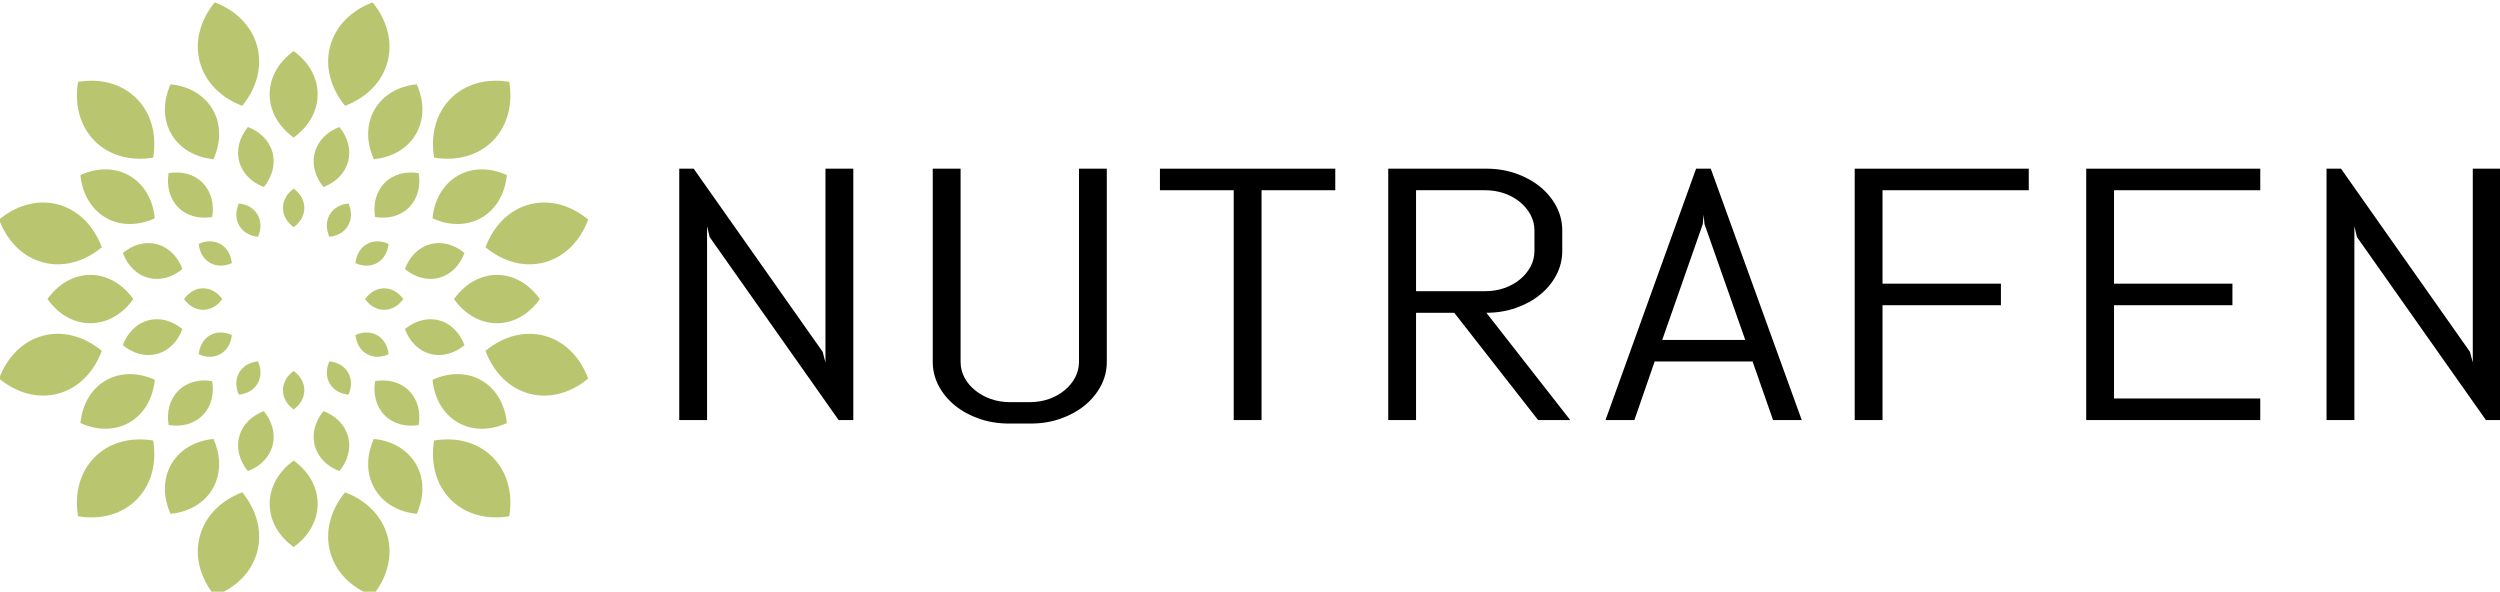
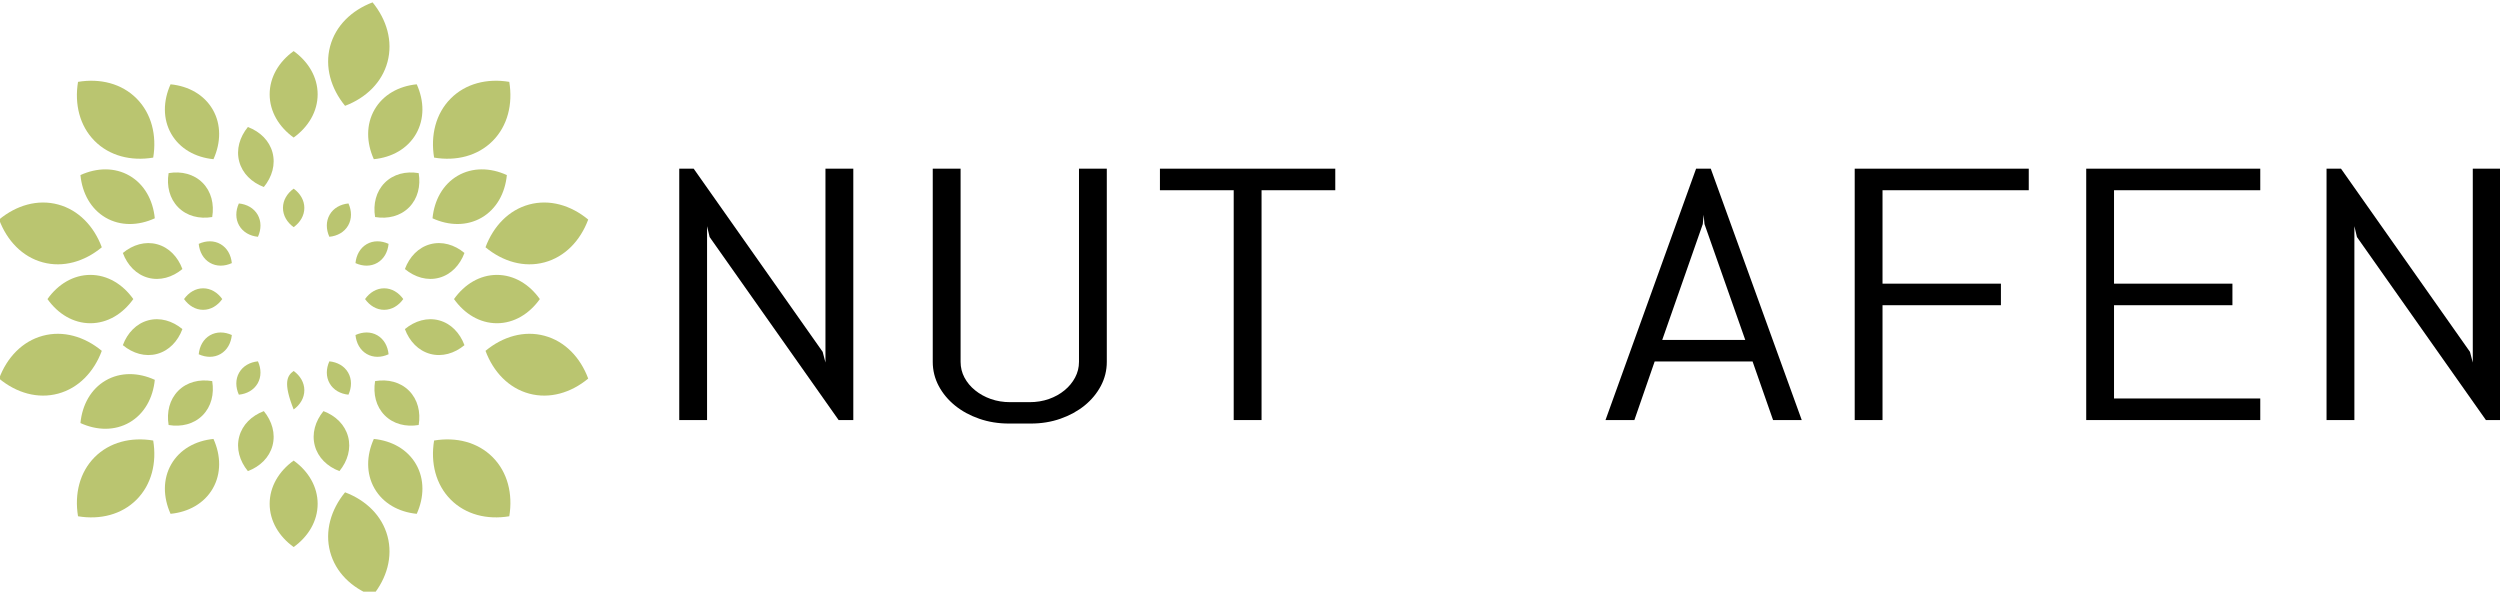
<svg xmlns="http://www.w3.org/2000/svg" style="fill-rule:evenodd;clip-rule:evenodd;stroke-linejoin:round;stroke-miterlimit:2;" xml:space="preserve" version="1.1" viewBox="0 0 431 102" height="100%" width="100%">
  <g transform="matrix(1,0,0,1,-56.671,-2174.65)">
    <g transform="matrix(1.671,0,0,1.233,139.862,1353.74)">
      <g transform="matrix(3.595,0,0,3.96,-2957.94,-978.672)">
        <path style="fill-rule:nonzero;" d="M833.012,430.098L829.31,423.636L829.236,423.252L829.236,430.098L828.438,430.098L828.438,421.222L828.852,421.222L832.554,427.69L832.634,428.067L832.634,421.222L833.433,421.222L833.433,430.098L833.012,430.098Z" />
        <path style="fill-rule:nonzero;" d="M840.708,428.043C840.708,428.344 840.651,428.627 840.538,428.891C840.424,429.155 840.269,429.386 840.071,429.584C839.872,429.782 839.641,429.938 839.377,430.051C839.113,430.165 838.831,430.221 838.529,430.221L837.898,430.221C837.597,430.221 837.313,430.165 837.047,430.051C836.781,429.938 836.549,429.782 836.351,429.584C836.153,429.386 835.997,429.155 835.883,428.891C835.77,428.627 835.713,428.344 835.713,428.043L835.713,421.222L836.512,421.222L836.512,428.043C836.512,428.241 836.549,428.425 836.623,428.597C836.697,428.768 836.799,428.919 836.929,429.048C837.059,429.178 837.21,429.281 837.381,429.355C837.552,429.429 837.737,429.466 837.935,429.466L838.492,429.466C838.69,429.466 838.875,429.429 839.046,429.355C839.217,429.281 839.367,429.178 839.495,429.048C839.623,428.919 839.724,428.768 839.798,428.597C839.872,428.425 839.91,428.241 839.91,428.043L839.91,421.222L840.708,421.222L840.708,428.043Z" />
        <path style="fill-rule:nonzero;" d="M845.149,421.983L845.149,430.098L844.35,430.098L844.35,421.983L842.233,421.983L842.233,421.222L847.265,421.222L847.265,421.983L845.149,421.983Z" />
-         <path style="fill-rule:nonzero;" d="M853.086,430.098L850.679,426.31L849.583,426.31L849.583,430.098L848.785,430.098L848.785,421.222L851.601,421.222C851.902,421.222 852.185,421.279 852.449,421.392C852.713,421.506 852.944,421.661 853.142,421.859C853.34,422.057 853.496,422.29 853.609,422.556C853.723,422.822 853.779,423.106 853.779,423.407L853.779,424.125C853.779,424.426 853.723,424.71 853.609,424.976C853.496,425.242 853.34,425.474 853.142,425.672C852.944,425.87 852.713,426.026 852.449,426.139C852.185,426.253 851.902,426.31 851.601,426.31L854.008,430.098L853.086,430.098ZM852.981,423.407C852.981,423.209 852.944,423.024 852.87,422.853C852.795,422.682 852.694,422.531 852.566,422.401C852.438,422.271 852.289,422.169 852.118,422.095C851.946,422.02 851.762,421.983 851.564,421.983L849.583,421.983L849.583,425.548L851.564,425.548C851.762,425.548 851.946,425.511 852.118,425.437C852.289,425.363 852.438,425.261 852.566,425.131C852.694,425.001 852.795,424.85 852.87,424.679C852.944,424.507 852.981,424.323 852.981,424.125L852.981,423.407Z" />
        <path style="fill-rule:nonzero;" d="M859.241,428.03L856.431,428.03L855.849,430.098L855.02,430.098L857.62,421.222L858.041,421.222L860.652,430.098L859.829,430.098L859.241,428.03ZM856.648,427.269L859.031,427.269L857.861,423.178L857.836,422.85L857.812,423.178L856.648,427.269Z" />
        <path style="fill-rule:nonzero;" d="M862.97,421.983L862.97,425.282L866.368,425.282L866.368,426.043L862.97,426.043L862.97,430.098L862.172,430.098L862.172,421.222L867.167,421.222L867.167,421.983L862.97,421.983Z" />
        <path style="fill-rule:nonzero;" d="M868.816,430.098L868.816,421.222L873.811,421.222L873.811,421.983L869.614,421.983L869.614,425.282L873.012,425.282L873.012,426.043L869.614,426.043L869.614,429.336L873.811,429.336L873.811,430.098L868.816,430.098Z" />
        <path style="fill-rule:nonzero;" d="M880.287,430.098L876.586,423.636L876.512,423.252L876.512,430.098L875.713,430.098L875.713,421.222L876.128,421.222L879.829,427.69L879.91,428.067L879.91,421.222L880.708,421.222L880.708,430.098L880.287,430.098Z" />
      </g>
    </g>
    <g transform="matrix(1.671,0,0,1.233,139.862,1353.74)">
      <g transform="matrix(0.063,0,0,0.086,-109.21,601.663)">
-         <path style="fill:rgb(186,197,112);fill-rule:nonzero;" d="M1294.9,749.425C1329.25,762.304 1355.48,787.471 1364.45,820.926C1373.41,854.38 1363.28,889.287 1339.96,917.624C1305.6,904.743 1279.38,879.573 1270.41,846.116C1261.45,812.667 1271.58,777.76 1294.9,749.425Z" />
        <path style="fill:rgb(186,197,112);fill-rule:nonzero;" d="M1071.02,878.681C1107.22,872.656 1142.52,881.335 1167.01,905.823C1191.5,930.315 1200.18,965.61 1194.15,1001.81C1157.95,1007.83 1122.66,999.15 1098.16,974.66C1073.68,950.171 1065,914.876 1071.02,878.681Z" />
        <path style="fill:rgb(186,197,112);fill-rule:nonzero;" d="M941.77,1102.55C970.102,1079.24 1005.01,1069.11 1038.46,1078.07C1071.92,1087.03 1097.09,1113.26 1109.97,1147.62C1081.63,1170.94 1046.72,1181.07 1013.27,1172.1C979.816,1163.14 954.646,1136.91 941.77,1102.55Z" />
        <path style="fill:rgb(186,197,112);fill-rule:nonzero;" d="M941.77,1361.06C954.647,1326.7 979.816,1300.47 1013.27,1291.51C1046.72,1282.55 1081.63,1292.68 1109.97,1315.99C1097.09,1350.35 1071.92,1376.58 1038.46,1385.54C1005.01,1394.51 970.102,1384.38 941.77,1361.06Z" />
        <path style="fill:rgb(186,197,112);fill-rule:nonzero;" d="M1071.02,1584.94C1065,1548.74 1073.68,1513.44 1098.17,1488.95C1122.66,1464.46 1157.95,1455.78 1194.15,1461.81C1200.18,1498 1191.49,1533.3 1167,1557.79C1142.51,1582.28 1107.22,1590.96 1071.02,1584.94Z" />
-         <path style="fill:rgb(186,197,112);fill-rule:nonzero;" d="M1294.9,1714.19C1271.58,1685.85 1261.45,1650.94 1270.42,1617.49C1279.38,1584.04 1305.6,1558.87 1339.97,1545.99C1363.28,1574.33 1373.41,1609.24 1364.45,1642.69C1355.49,1676.14 1329.26,1701.31 1294.9,1714.19Z" />
        <path style="fill:rgb(186,197,112);fill-rule:nonzero;" d="M1553.4,1714.19C1519.05,1701.31 1492.82,1676.14 1483.85,1642.69C1474.89,1609.23 1485.02,1574.33 1508.34,1545.99C1542.7,1558.87 1568.93,1584.04 1577.89,1617.49C1586.85,1650.95 1576.73,1685.85 1553.4,1714.19Z" />
        <path style="fill:rgb(186,197,112);fill-rule:nonzero;" d="M1777.28,1584.93C1741.08,1590.96 1705.78,1582.28 1681.29,1557.78C1656.8,1533.29 1648.12,1498 1654.15,1461.8C1690.35,1455.77 1725.64,1464.46 1750.13,1488.95C1774.62,1513.44 1783.31,1548.73 1777.28,1584.93Z" />
        <path style="fill:rgb(186,197,112);fill-rule:nonzero;" d="M1906.53,1361.06C1878.2,1384.38 1843.29,1394.5 1809.84,1385.54C1776.38,1376.58 1751.21,1350.35 1738.34,1315.99C1766.67,1292.67 1801.58,1282.54 1835.03,1291.51C1868.48,1300.47 1893.65,1326.7 1906.53,1361.06Z" />
        <path style="fill:rgb(186,197,112);fill-rule:nonzero;" d="M1906.53,1102.55C1893.65,1136.91 1868.48,1163.13 1835.03,1172.1C1801.57,1181.06 1766.66,1170.93 1738.33,1147.61C1751.21,1113.25 1776.38,1087.03 1809.83,1078.06C1843.28,1069.1 1878.19,1079.23 1906.53,1102.55Z" />
        <path style="fill:rgb(186,197,112);fill-rule:nonzero;" d="M1777.27,878.679C1783.3,914.874 1774.62,950.17 1750.13,974.66C1725.64,999.15 1690.34,1007.83 1654.15,1001.81C1648.12,965.61 1656.8,930.312 1681.29,905.821C1705.78,881.331 1741.08,872.65 1777.27,878.679Z" />
        <path style="fill:rgb(186,197,112);fill-rule:nonzero;" d="M1553.4,749.429C1576.72,777.76 1586.85,812.667 1577.88,846.119C1568.92,879.575 1542.7,904.745 1508.34,917.621C1485.02,889.289 1474.89,854.38 1483.85,820.926C1492.81,787.471 1519.04,762.304 1553.4,749.429Z" />
        <path style="fill:rgb(186,197,112);fill-rule:nonzero;" d="M1349.2,952.086C1369.12,959.555 1384.33,974.148 1389.53,993.548C1394.73,1012.95 1388.85,1033.19 1375.33,1049.62C1355.41,1042.15 1340.2,1027.56 1335,1008.15C1329.8,988.758 1335.68,968.517 1349.2,952.086Z" />
        <path style="fill:rgb(186,197,112);fill-rule:nonzero;" d="M1219.38,1027.04C1240.37,1023.54 1260.84,1028.58 1275.04,1042.78C1289.24,1056.98 1294.27,1077.44 1290.78,1098.44C1269.79,1101.93 1249.32,1096.9 1235.12,1082.69C1220.92,1068.49 1215.88,1048.03 1219.38,1027.04Z" />
        <path style="fill:rgb(186,197,112);fill-rule:nonzero;" d="M1144.43,1156.86C1160.86,1143.34 1181.1,1137.46 1200.5,1142.66C1219.9,1147.86 1234.5,1163.06 1241.96,1182.99C1225.53,1196.51 1205.29,1202.38 1185.89,1197.19C1166.49,1191.99 1151.9,1176.78 1144.43,1156.86Z" />
        <path style="fill:rgb(186,197,112);fill-rule:nonzero;" d="M1144.43,1306.76C1151.9,1286.83 1166.49,1271.62 1185.89,1266.43C1205.29,1261.23 1225.53,1267.1 1241.96,1280.63C1234.5,1300.55 1219.9,1315.76 1200.5,1320.96C1181.1,1326.16 1160.86,1320.28 1144.43,1306.76Z" />
        <path style="fill:rgb(186,197,112);fill-rule:nonzero;" d="M1219.38,1436.58C1215.89,1415.59 1220.92,1395.12 1235.12,1380.92C1249.32,1366.72 1269.79,1361.68 1290.78,1365.18C1294.27,1386.17 1289.24,1406.63 1275.04,1420.84C1260.84,1435.04 1240.37,1440.07 1219.38,1436.58Z" />
        <path style="fill:rgb(186,197,112);fill-rule:nonzero;" d="M1349.2,1511.53C1335.68,1495.1 1329.8,1474.85 1335,1455.46C1340.2,1436.06 1355.41,1421.46 1375.33,1413.99C1388.85,1430.42 1394.73,1450.67 1389.53,1470.07C1384.33,1489.47 1369.13,1504.06 1349.2,1511.53Z" />
        <path style="fill:rgb(186,197,112);fill-rule:nonzero;" d="M1499.1,1511.53C1479.18,1504.06 1463.97,1489.47 1458.77,1470.07C1453.57,1450.67 1459.45,1430.42 1472.97,1413.99C1492.89,1421.46 1508.1,1436.06 1513.3,1455.46C1518.5,1474.86 1512.63,1495.1 1499.1,1511.53Z" />
        <path style="fill:rgb(186,197,112);fill-rule:nonzero;" d="M1628.92,1436.57C1607.93,1440.07 1587.46,1435.03 1573.26,1420.83C1559.06,1406.63 1554.03,1386.16 1557.52,1365.18C1578.51,1361.68 1598.98,1366.71 1613.18,1380.92C1627.38,1395.12 1632.42,1415.58 1628.92,1436.57Z" />
        <path style="fill:rgb(186,197,112);fill-rule:nonzero;" d="M1703.87,1306.76C1687.44,1320.28 1667.2,1326.15 1647.8,1320.95C1628.4,1315.75 1613.81,1300.55 1606.34,1280.62C1622.77,1267.1 1643.01,1261.23 1662.41,1266.42C1681.81,1271.62 1696.4,1286.83 1703.87,1306.76Z" />
        <path style="fill:rgb(186,197,112);fill-rule:nonzero;" d="M1703.87,1156.85C1696.4,1176.78 1681.81,1191.98 1662.41,1197.18C1643.01,1202.38 1622.76,1196.51 1606.34,1182.99C1613.8,1163.06 1628.4,1147.85 1647.8,1142.66C1667.2,1137.46 1687.44,1143.33 1703.87,1156.85Z" />
        <path style="fill:rgb(186,197,112);fill-rule:nonzero;" d="M1628.92,1027.04C1632.41,1048.03 1627.38,1068.49 1613.18,1082.69C1598.98,1096.9 1578.51,1101.93 1557.52,1098.44C1554.02,1077.44 1559.06,1056.98 1573.26,1042.78C1587.46,1028.58 1607.93,1023.54 1628.92,1027.04Z" />
-         <path style="fill:rgb(186,197,112);fill-rule:nonzero;" d="M1499.1,952.088C1512.62,968.517 1518.49,988.758 1513.3,1008.16C1508.1,1027.56 1492.89,1042.15 1472.97,1049.62C1459.45,1033.19 1453.57,1012.95 1458.77,993.548C1463.97,974.148 1479.18,959.555 1499.1,952.088Z" />
        <path style="fill:rgb(186,197,112);fill-rule:nonzero;" d="M1424.15,1052.3C1434.88,1059.97 1441.65,1071.15 1441.65,1083.59C1441.65,1096.04 1434.88,1107.22 1424.15,1114.89C1413.42,1107.22 1406.65,1096.04 1406.65,1083.59C1406.65,1071.14 1413.42,1059.97 1424.15,1052.3Z" />
        <path style="fill:rgb(186,197,112);fill-rule:nonzero;" d="M1334.4,1076.35C1347.52,1077.63 1358.97,1083.92 1365.2,1094.7C1371.42,1105.49 1371.15,1118.54 1365.69,1130.55C1352.56,1129.28 1341.12,1122.98 1334.89,1112.2C1328.67,1101.42 1328.94,1088.36 1334.4,1076.35Z" />
        <path style="fill:rgb(186,197,112);fill-rule:nonzero;" d="M1268.69,1142.05C1280.7,1136.59 1293.76,1136.32 1304.54,1142.55C1315.33,1148.77 1321.62,1160.22 1322.9,1173.35C1310.89,1178.81 1297.83,1179.08 1287.05,1172.85C1276.27,1166.63 1269.97,1155.18 1268.69,1142.05Z" />
        <path style="fill:rgb(186,197,112);fill-rule:nonzero;" d="M1244.64,1231.81C1252.31,1221.08 1263.49,1214.31 1275.94,1214.31C1288.39,1214.31 1299.57,1221.07 1307.23,1231.81C1299.57,1242.54 1288.39,1249.3 1275.94,1249.3C1263.49,1249.3 1252.31,1242.54 1244.64,1231.81Z" />
        <path style="fill:rgb(186,197,112);fill-rule:nonzero;" d="M1268.69,1321.56C1269.97,1308.43 1276.27,1296.99 1287.05,1290.76C1297.83,1284.54 1310.89,1284.81 1322.9,1290.27C1321.62,1303.39 1315.32,1314.84 1304.54,1321.06C1293.76,1327.29 1280.7,1327.02 1268.69,1321.56Z" />
        <path style="fill:rgb(186,197,112);fill-rule:nonzero;" d="M1334.4,1387.26C1328.94,1375.26 1328.67,1362.19 1334.89,1351.42C1341.12,1340.63 1352.56,1334.33 1365.69,1333.06C1371.15,1345.07 1371.42,1358.13 1365.2,1368.91C1358.97,1379.69 1347.53,1385.99 1334.4,1387.26Z" />
-         <path style="fill:rgb(186,197,112);fill-rule:nonzero;" d="M1424.15,1411.31C1413.42,1403.65 1406.65,1392.47 1406.66,1380.02C1406.66,1367.57 1413.42,1356.39 1424.15,1348.72C1434.88,1356.39 1441.65,1367.57 1441.65,1380.02C1441.65,1392.47 1434.88,1403.65 1424.15,1411.31Z" />
+         <path style="fill:rgb(186,197,112);fill-rule:nonzero;" d="M1424.15,1411.31C1406.66,1367.57 1413.42,1356.39 1424.15,1348.72C1434.88,1356.39 1441.65,1367.57 1441.65,1380.02C1441.65,1392.47 1434.88,1403.65 1424.15,1411.31Z" />
        <path style="fill:rgb(186,197,112);fill-rule:nonzero;" d="M1513.9,1387.26C1500.78,1385.99 1489.33,1379.69 1483.11,1368.91C1476.88,1358.13 1477.15,1345.07 1482.61,1333.06C1495.74,1334.33 1507.18,1340.63 1513.41,1351.41C1519.63,1362.19 1519.36,1375.26 1513.9,1387.26Z" />
        <path style="fill:rgb(186,197,112);fill-rule:nonzero;" d="M1579.61,1321.56C1567.6,1327.02 1554.54,1327.29 1543.76,1321.06C1532.98,1314.84 1526.68,1303.39 1525.4,1290.26C1537.41,1284.8 1550.47,1284.54 1561.25,1290.76C1572.03,1296.98 1578.33,1308.43 1579.61,1321.56Z" />
        <path style="fill:rgb(186,197,112);fill-rule:nonzero;" d="M1603.66,1231.81C1595.99,1242.53 1584.81,1249.3 1572.36,1249.3C1559.91,1249.3 1548.73,1242.54 1541.07,1231.8C1548.73,1221.07 1559.91,1214.31 1572.36,1214.31C1584.81,1214.31 1595.99,1221.07 1603.66,1231.81Z" />
        <path style="fill:rgb(186,197,112);fill-rule:nonzero;" d="M1579.61,1142.05C1578.33,1155.18 1572.03,1166.63 1561.25,1172.85C1550.47,1179.08 1537.41,1178.81 1525.4,1173.35C1526.68,1160.22 1532.98,1148.77 1543.75,1142.55C1554.54,1136.32 1567.6,1136.59 1579.61,1142.05Z" />
        <path style="fill:rgb(186,197,112);fill-rule:nonzero;" d="M1513.9,1076.35C1519.37,1088.36 1519.63,1101.42 1513.41,1112.2C1507.18,1122.98 1495.74,1129.28 1482.61,1130.55C1477.15,1118.55 1476.88,1105.49 1483.1,1094.7C1489.33,1083.92 1500.78,1077.62 1513.9,1076.35Z" />
        <path style="fill:rgb(186,197,112);fill-rule:nonzero;" d="M1222.56,882.648C1252.05,885.513 1277.76,899.658 1291.74,923.874C1305.72,948.089 1305.11,977.425 1292.85,1004.39C1263.37,1001.53 1237.66,987.383 1223.67,963.166C1209.69,938.953 1210.3,909.616 1222.56,882.648Z" />
        <path style="fill:rgb(186,197,112);fill-rule:nonzero;" d="M1074.99,1030.22C1101.96,1017.96 1131.3,1017.35 1155.51,1031.33C1179.73,1045.31 1193.87,1071.02 1196.74,1100.51C1169.77,1112.77 1140.43,1113.38 1116.21,1099.4C1092,1085.42 1077.85,1059.71 1074.99,1030.22Z" />
        <path style="fill:rgb(186,197,112);fill-rule:nonzero;" d="M1020.98,1231.81C1038.2,1207.71 1063.31,1192.51 1091.27,1192.51C1119.23,1192.51 1144.33,1207.7 1161.56,1231.81C1144.33,1255.91 1119.23,1271.1 1091.26,1271.1C1063.3,1271.1 1038.2,1255.91 1020.98,1231.81Z" />
        <path style="fill:rgb(186,197,112);fill-rule:nonzero;" d="M1074.99,1433.39C1077.86,1403.91 1092,1378.2 1116.22,1364.22C1140.43,1350.24 1169.77,1350.84 1196.74,1363.11C1193.87,1392.59 1179.73,1418.3 1155.51,1432.28C1131.3,1446.26 1101.96,1445.66 1074.99,1433.39Z" />
        <path style="fill:rgb(186,197,112);fill-rule:nonzero;" d="M1222.56,1580.96C1210.3,1554 1209.7,1524.66 1223.68,1500.45C1237.66,1476.23 1263.37,1462.09 1292.85,1459.22C1305.11,1486.19 1305.72,1515.53 1291.74,1539.74C1277.76,1563.96 1252.05,1578.1 1222.56,1580.96Z" />
        <path style="fill:rgb(186,197,112);fill-rule:nonzero;" d="M1424.15,1634.98C1400.05,1617.76 1384.85,1592.65 1384.85,1564.69C1384.85,1536.73 1400.05,1511.63 1424.15,1494.4C1448.25,1511.63 1463.45,1536.73 1463.45,1564.69C1463.45,1592.65 1448.26,1617.76 1424.15,1634.98Z" />
        <path style="fill:rgb(186,197,112);fill-rule:nonzero;" d="M1625.74,1580.96C1596.25,1578.1 1570.54,1563.96 1556.56,1539.74C1542.58,1515.53 1543.19,1486.19 1555.45,1459.22C1584.93,1462.09 1610.64,1476.23 1624.63,1500.45C1638.61,1524.66 1638,1554 1625.74,1580.96Z" />
-         <path style="fill:rgb(186,197,112);fill-rule:nonzero;" d="M1773.31,1433.39C1746.34,1445.65 1717,1446.26 1692.79,1432.28C1668.57,1418.3 1654.43,1392.59 1651.56,1363.1C1678.53,1350.84 1707.87,1350.23 1732.08,1364.21C1756.3,1378.19 1770.44,1403.91 1773.31,1433.39Z" />
        <path style="fill:rgb(186,197,112);fill-rule:nonzero;" d="M1827.32,1231.81C1810.1,1255.91 1784.99,1271.1 1757.03,1271.1C1729.07,1271.1 1703.97,1255.91 1686.75,1231.81C1703.97,1207.7 1729.07,1192.51 1757.03,1192.51C1784.99,1192.51 1810.1,1207.7 1827.32,1231.81Z" />
        <path style="fill:rgb(186,197,112);fill-rule:nonzero;" d="M1773.3,1030.22C1770.44,1059.7 1756.29,1085.41 1732.08,1099.39C1707.86,1113.37 1678.52,1112.77 1651.56,1100.5C1654.42,1071.02 1668.57,1045.31 1692.78,1031.33C1717,1017.35 1746.34,1017.95 1773.3,1030.22Z" />
        <path style="fill:rgb(186,197,112);fill-rule:nonzero;" d="M1625.73,882.65C1638,909.614 1638.6,938.953 1624.62,963.168C1610.64,987.383 1584.93,1001.53 1555.44,1004.39C1543.18,977.425 1542.58,948.086 1556.55,923.872C1570.54,899.656 1596.25,885.511 1625.73,882.65Z" />
        <path style="fill:rgb(186,197,112);fill-rule:nonzero;" d="M1424.15,828.635C1448.25,845.855 1463.44,870.96 1463.44,898.922C1463.44,926.884 1448.25,951.99 1424.15,969.211C1400.05,951.99 1384.85,926.884 1384.85,898.922C1384.85,870.96 1400.05,845.855 1424.15,828.635Z" />
      </g>
    </g>
  </g>
</svg>